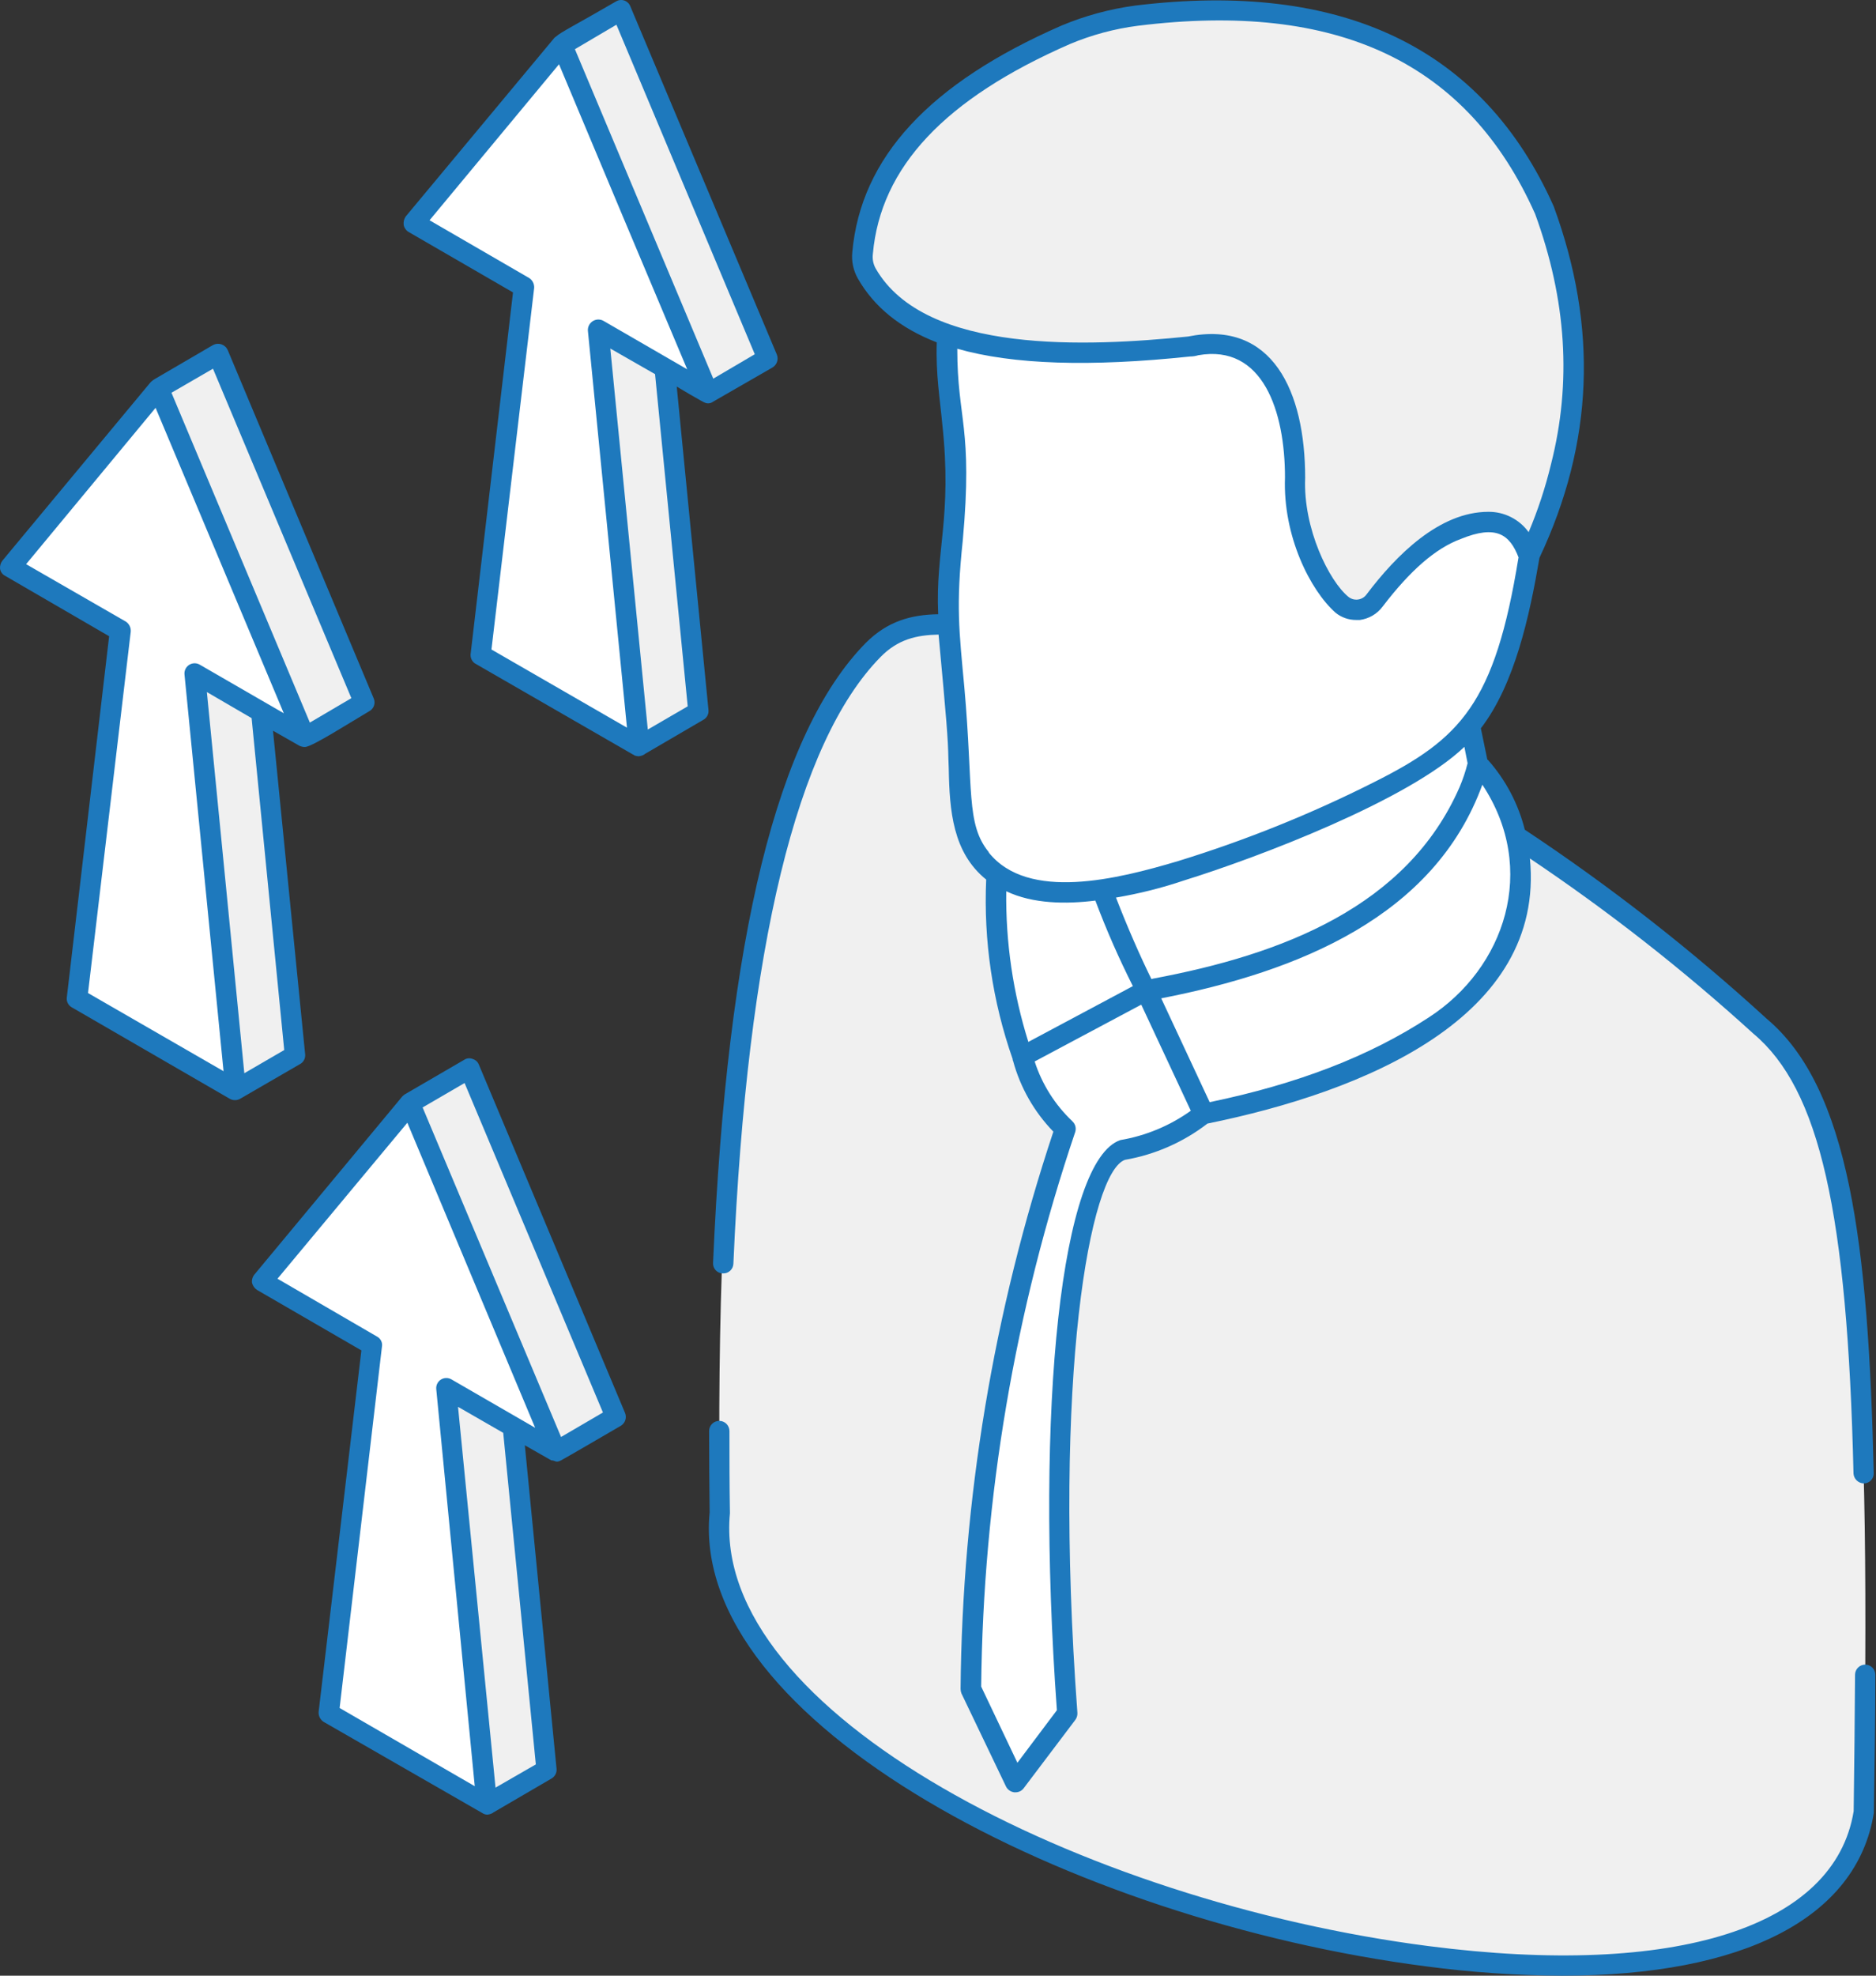
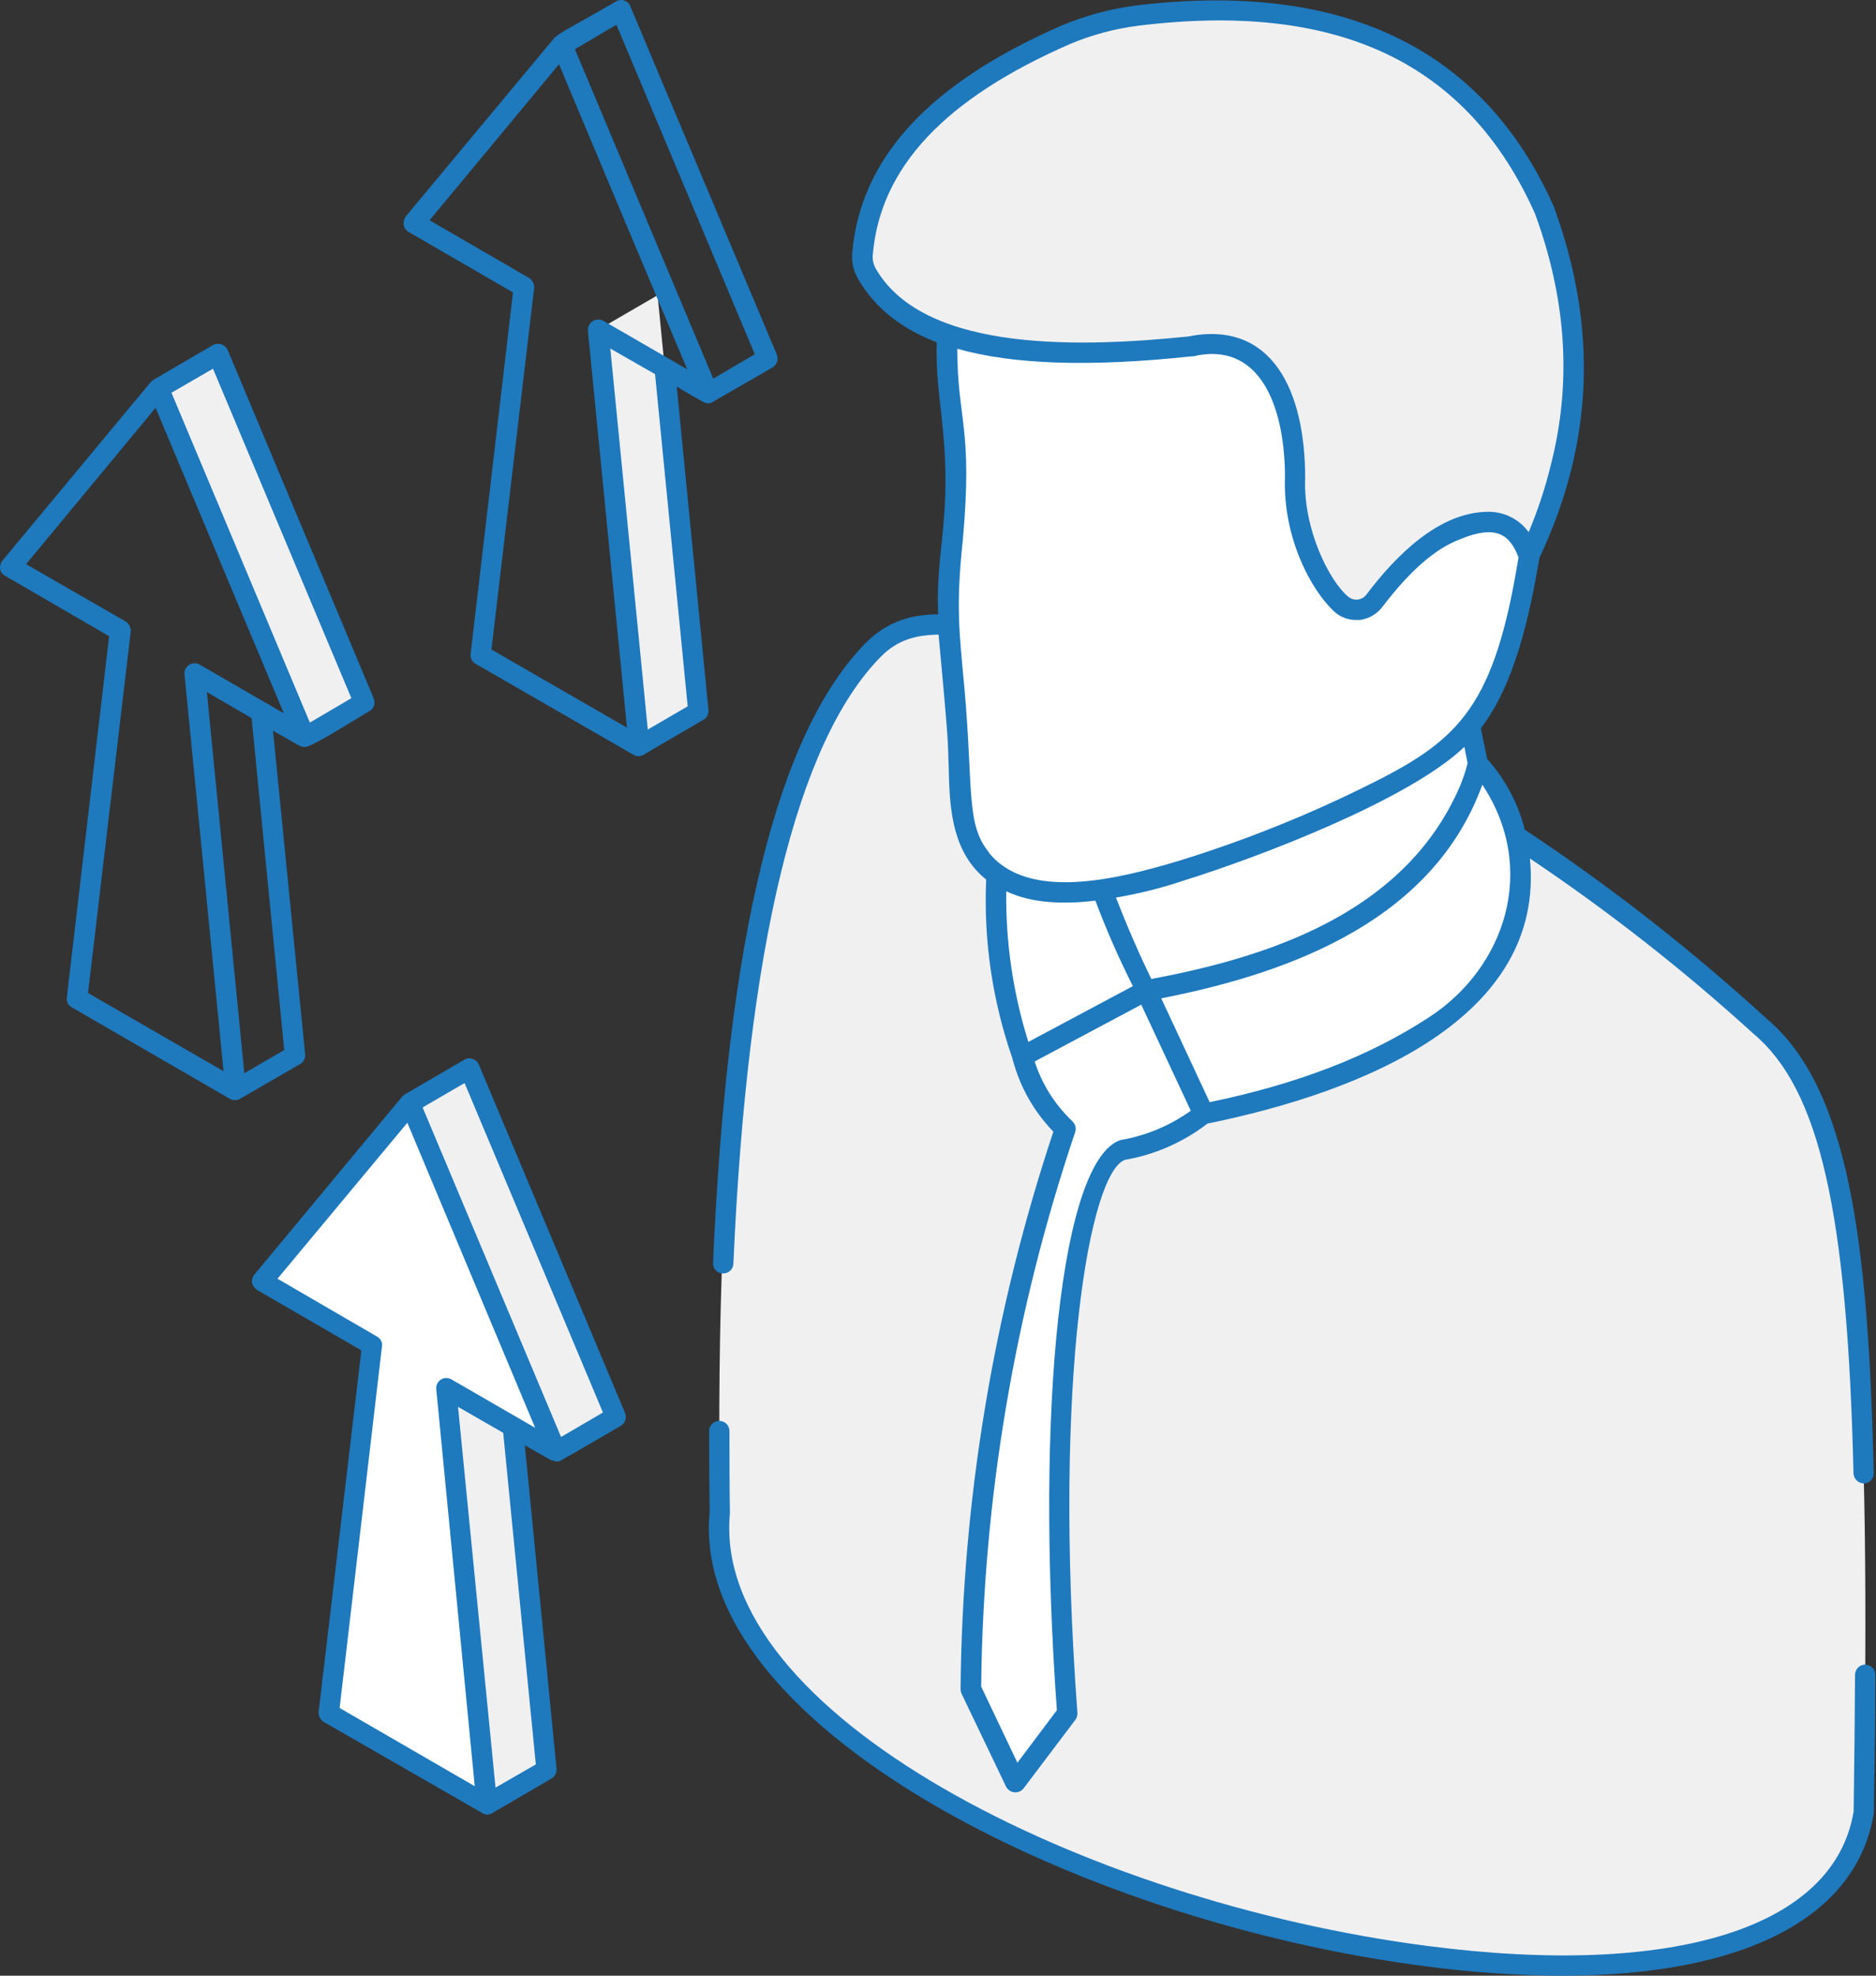
<svg xmlns="http://www.w3.org/2000/svg" width="95" height="100" viewBox="0 0 95 100" fill="none">
  <rect x="0" y="0" width="95" height="100" fill="#333333" stroke="none" />
  <path d="M94.384 91.681C91.6 109.04 34.714 94.465 36.451 76.542C36.206 57.313 37.52 39.793 44.183 32.936C44.939 32.143 45.97 31.671 47.064 31.616C60.032 31.059 77.179 40.929 89.139 51.926C94.451 56.411 94.665 70.851 94.384 91.681Z" fill="#F0F0F0" />
  <path d="M53.962 57.124C52.912 56.136 52.16 54.872 51.794 53.477L58.038 50.136L60.953 56.377C59.755 57.325 58.337 57.954 56.83 58.207C54.547 58.983 52.824 69.936 54.063 86.726L51.437 90.198L49.177 85.465C49.253 75.823 50.868 66.256 53.962 57.124Z" fill="white" />
  <path d="M50.622 42.416C50.149 46.143 50.549 49.93 51.789 53.477L58.041 50.136C58.041 49.935 54.528 42.062 54.172 37.165L50.622 42.416Z" fill="white" />
-   <path d="M74.86 38.674L73.66 33.081L53.153 29.22C51.967 35.066 55.441 45.181 58.031 50.136L70.166 50.309L74.721 42.101L74.86 38.674Z" fill="white" />
+   <path d="M74.86 38.674L73.66 33.081L53.153 29.22C51.967 35.066 55.441 45.181 58.031 50.136L70.166 50.309L74.86 38.674Z" fill="white" />
  <path d="M74.86 38.674C74.86 38.674 77.747 41.397 76.825 45.96C76.554 47.185 76.042 48.344 75.32 49.37C74.597 50.396 73.678 51.269 72.616 51.937C69.275 54.114 65.305 55.5 60.923 56.377L58.008 50.136C66.7 48.59 72.969 45.261 74.86 38.674Z" fill="white" />
  <path d="M48.422 23.973C48.442 25.894 48.116 27.801 48.041 29.72C47.924 32.601 48.464 35.466 48.556 38.35C48.598 39.625 48.573 40.925 48.965 42.139C50.407 46.593 56.502 45.098 59.798 44.088C63.579 42.924 71.861 39.837 74.414 36.774C77.29 33.325 78.264 23.968 78.167 19.469C78.039 13.636 76.198 10.415 68.888 8.288C63.971 6.86 58.565 6.284 53.818 8.199C45.714 11.465 48.375 19.263 48.422 23.973Z" fill="white" />
  <path d="M65.569 24.177C65.497 27.022 66.855 29.687 67.952 30.608C68.072 30.708 68.212 30.782 68.362 30.826C68.512 30.87 68.67 30.882 68.825 30.863C68.98 30.843 69.13 30.791 69.264 30.711C69.398 30.631 69.515 30.524 69.606 30.397C70.906 28.682 72.267 27.365 73.782 26.797C75.55 26.081 76.844 26.377 77.421 28.164C80.283 22.167 80.305 16.34 78.2 10.625C74.751 2.885 67.936 -0.481 57.565 0.803C52.763 1.382 44.294 5.945 43.681 12.79C43.645 13.154 43.717 13.521 43.89 13.843C46.059 17.651 52.136 18.386 60.215 17.546C60.327 17.546 60.449 17.515 60.575 17.493C61.989 17.214 63.484 17.715 64.283 18.913C65.051 20.054 65.627 21.847 65.569 24.177Z" fill="#F0F0F0" />
  <path d="M35.936 76.548C35.92 75.178 35.909 73.803 35.909 72.433C35.909 72.296 35.963 72.165 36.059 72.069C36.156 71.972 36.287 71.918 36.424 71.918C36.56 71.918 36.691 71.972 36.788 72.069C36.884 72.165 36.939 72.296 36.939 72.433C36.939 73.8 36.939 75.17 36.964 76.592C35.986 86.69 54.823 96.245 72.34 98.502C84.868 100.117 92.919 97.536 93.869 91.673C93.9 89.312 93.927 87.007 93.939 84.766C93.94 84.63 93.995 84.5 94.091 84.405C94.188 84.309 94.318 84.255 94.454 84.254C94.521 84.254 94.588 84.268 94.65 84.294C94.713 84.32 94.769 84.359 94.817 84.407C94.865 84.455 94.902 84.512 94.928 84.574C94.953 84.637 94.966 84.704 94.966 84.772C94.966 87.016 94.93 89.324 94.891 91.762C94.033 97.088 88.281 100 79.108 100C76.8 99.989 74.495 99.831 72.207 99.527C54.222 97.205 34.904 87.177 35.936 76.548Z" fill="#1E79BD" />
  <path d="M94.395 75.083H94.376C94.244 75.079 94.118 75.026 94.023 74.934C93.928 74.843 93.87 74.719 93.861 74.588C93.552 61.375 92.148 55.127 88.788 52.316C85.239 49.087 81.457 46.124 77.474 43.451C78.264 51.511 69.058 55.261 61.146 56.87C59.924 57.813 58.49 58.443 56.97 58.705C55.196 59.323 53.3 69.629 54.559 86.698C54.567 86.823 54.53 86.948 54.456 87.049L51.839 90.512C51.791 90.577 51.728 90.629 51.656 90.665C51.584 90.701 51.504 90.719 51.424 90.718H51.363C51.277 90.708 51.194 90.678 51.123 90.629C51.051 90.581 50.992 90.516 50.951 90.44L48.684 85.707C48.658 85.634 48.644 85.556 48.643 85.479C48.729 75.891 50.315 66.377 53.342 57.279C52.369 56.276 51.666 55.042 51.301 53.694C51.291 53.682 51.284 53.667 51.282 53.652V53.61C50.26 50.693 49.804 47.608 49.94 44.52C48.245 43.151 48.083 41.037 48.044 38.891L48.025 38.376C48.008 37.407 47.935 36.488 47.529 32.12C46.415 32.142 45.463 32.357 44.581 33.264C40.355 37.574 37.841 47.9 37.139 63.958C37.137 64.026 37.122 64.093 37.094 64.155C37.066 64.217 37.026 64.272 36.976 64.319C36.926 64.365 36.868 64.4 36.804 64.424C36.74 64.447 36.672 64.457 36.605 64.454C36.536 64.453 36.468 64.439 36.406 64.411C36.343 64.383 36.287 64.343 36.24 64.292C36.194 64.242 36.158 64.183 36.136 64.118C36.113 64.053 36.104 63.985 36.109 63.916C36.83 47.365 39.366 37.098 43.84 32.543C44.954 31.43 46.151 31.113 47.51 31.09C47.362 27.852 48.228 26.176 47.716 21.452C47.599 20.199 47.384 18.946 47.437 17.329C45.583 16.608 44.263 15.536 43.439 14.094C43.21 13.687 43.112 13.219 43.161 12.755C43.595 7.972 47.059 4.219 53.757 1.293C54.951 0.794 56.205 0.454 57.487 0.282C67.961 -0.996 75.094 2.407 78.679 10.444C80.926 16.569 80.701 22.415 77.958 28.234C77.454 31.19 76.703 34.637 74.99 36.864L75.319 38.454H75.341C76.243 39.466 76.885 40.681 77.215 41.995C81.541 44.861 85.636 48.061 89.465 51.564C93.641 55.069 94.618 62.962 94.885 74.568C94.887 74.634 94.876 74.7 94.852 74.762C94.828 74.823 94.793 74.88 94.747 74.927C94.702 74.975 94.647 75.014 94.587 75.04C94.526 75.067 94.461 75.082 94.395 75.083ZM54.305 56.756C54.378 56.823 54.43 56.908 54.456 57.004C54.481 57.099 54.479 57.199 54.45 57.293C51.391 66.341 49.783 75.817 49.687 85.367L51.521 89.223L53.52 86.564C52.407 71.105 53.748 58.724 56.736 57.705C58.022 57.488 59.241 56.98 60.302 56.221L57.797 50.859H57.777L52.395 53.727C52.767 54.879 53.423 55.919 54.303 56.75L54.305 56.756ZM74.32 38.638L74.155 37.802C71.344 40.5 63.687 43.409 59.957 44.565C58.834 44.945 57.682 45.234 56.513 45.431C57.112 46.976 57.73 48.379 58.306 49.554C58.348 49.554 58.367 49.534 58.389 49.534C64.932 48.312 71.263 45.893 73.91 39.846C74.077 39.454 74.213 39.05 74.317 38.638H74.32ZM52.078 52.736L57.368 49.913C56.658 48.505 56.024 47.06 55.469 45.584C53.993 45.767 52.309 45.756 50.956 45.111C50.923 47.696 51.301 50.269 52.075 52.736H52.078ZM77.738 10.828C74.317 3.161 67.741 0.048 57.621 1.304C56.437 1.456 55.278 1.768 54.177 2.231C47.849 4.996 44.592 8.459 44.202 12.849C44.169 13.105 44.219 13.365 44.344 13.59C46.85 17.952 55.135 17.543 60.157 17.034C64.425 16.179 66.093 19.798 66.093 24.186C65.984 26.769 67.318 29.42 68.278 30.205C68.346 30.261 68.424 30.302 68.509 30.327C68.593 30.351 68.681 30.358 68.769 30.346C68.856 30.334 68.939 30.305 69.014 30.26C69.09 30.214 69.155 30.154 69.205 30.082C70.698 28.106 72.886 25.906 75.369 25.906C75.767 25.902 76.16 25.993 76.515 26.173C76.87 26.352 77.177 26.614 77.41 26.936C77.88 25.822 78.259 24.671 78.543 23.495C79.595 19.364 79.328 15.177 77.738 10.828ZM76.903 28.225C76.452 27.037 75.751 26.555 73.977 27.279C72.697 27.752 71.419 28.866 70.018 30.7C69.881 30.885 69.708 31.04 69.509 31.157C69.311 31.273 69.091 31.349 68.863 31.38H68.679C68.296 31.383 67.923 31.252 67.627 31.009C66.346 29.871 64.96 27.128 65.071 24.166C65.071 20.826 63.958 17.407 60.681 17.98C60.547 18.022 60.408 18.043 60.269 18.044C55.196 18.579 51.301 18.456 48.476 17.652C48.476 21.254 49.277 21.605 48.754 27.36C48.403 30.673 48.568 31.914 48.835 34.801C49.297 39.974 48.904 41.694 50.071 43.131V43.151C52.061 45.637 56.599 44.495 59.656 43.585C63.075 42.533 66.399 41.195 69.592 39.584C73.958 37.393 75.695 35.631 76.895 28.225H76.903ZM75.069 39.709C72.641 46.391 65.756 49.175 58.804 50.531L61.257 55.787C65.731 54.86 69.359 53.457 72.349 51.5C76.207 49.008 77.905 43.994 75.06 39.709H75.069Z" fill="#1E79BD" />
-   <path d="M11.933 55.172L14.945 53.421L12.873 32.335L9.861 34.083L11.933 55.172Z" fill="#F0F0F0" />
  <path d="M11.042 17.916L8.032 19.664L15.44 37.304L18.453 35.556L11.042 17.916Z" fill="#F0F0F0" />
-   <path d="M8.032 19.664L0.532 28.695L6.111 31.916L3.911 50.541L11.932 55.171L9.861 34.083L15.44 37.304L8.032 19.664Z" fill="white" />
  <path d="M32.362 37.782L35.371 36.03L33.3 14.944L30.288 16.693L32.362 37.782Z" fill="#F0F0F0" />
-   <path d="M31.468 0.526L28.458 2.278L35.867 19.914L38.879 18.166L31.468 0.526Z" fill="#F0F0F0" />
-   <path d="M28.459 2.278L20.958 11.307L26.538 14.528L24.341 33.153L32.362 37.783L30.288 16.694L35.867 19.915L28.459 2.278Z" fill="white" />
  <path d="M24.662 91.339L27.674 89.588L25.6 68.502L22.59 70.25L24.662 91.339Z" fill="#F0F0F0" />
  <path d="M23.77 54.084L20.758 55.832L28.169 73.472L31.178 71.724L23.77 54.084Z" fill="#F0F0F0" />
  <path d="M20.758 55.832L13.258 64.863L18.837 68.085L16.64 86.71L24.661 91.339L22.59 70.25L28.169 73.472L20.758 55.832Z" fill="white" />
  <path d="M0.128 28.37L7.631 19.341C7.688 19.287 7.751 19.239 7.817 19.197L10.785 17.465C10.85 17.43 10.921 17.409 10.994 17.402C11.067 17.396 11.141 17.405 11.211 17.428C11.28 17.451 11.344 17.488 11.399 17.537C11.454 17.586 11.498 17.646 11.529 17.713L18.928 35.358C18.976 35.474 18.979 35.603 18.937 35.722C18.895 35.84 18.81 35.938 18.7 35.998C17.748 36.555 15.796 37.81 15.443 37.81C15.347 37.81 15.252 37.789 15.165 37.749L13.825 36.986L15.454 53.376C15.462 53.477 15.44 53.577 15.39 53.665C15.341 53.753 15.266 53.824 15.176 53.869L12.186 55.6C12.106 55.651 12.014 55.681 11.92 55.684C11.825 55.688 11.732 55.667 11.648 55.623L3.63 50.984C3.545 50.935 3.476 50.862 3.432 50.774C3.388 50.686 3.371 50.587 3.383 50.489L5.526 32.203L0.251 29.141C0.185 29.106 0.128 29.056 0.085 28.995C0.042 28.934 0.014 28.864 0.003 28.79C-0.012 28.639 0.033 28.488 0.128 28.37ZM15.691 36.574L17.793 35.338L10.785 18.662L8.683 19.879L15.691 36.574ZM12.372 54.322L14.393 53.148L12.742 36.349L10.476 35.029L12.372 54.322ZM6.373 31.463C6.457 31.518 6.524 31.596 6.568 31.686C6.611 31.777 6.629 31.878 6.62 31.978L4.457 50.263L11.32 54.219L9.343 34.141C9.333 34.045 9.35 33.949 9.392 33.862C9.434 33.776 9.499 33.702 9.581 33.651C9.662 33.6 9.756 33.572 9.853 33.572C9.949 33.571 10.043 33.598 10.125 33.648L14.371 36.101C13.928 35.04 7.781 20.41 7.879 20.642L1.322 28.556L6.373 31.463Z" fill="#1E79BD" />
  <path d="M23.834 33.087L25.978 14.801L20.688 11.739C20.625 11.701 20.571 11.65 20.529 11.589C20.486 11.529 20.457 11.46 20.443 11.388C20.422 11.236 20.459 11.082 20.546 10.956L28.063 1.928C28.093 1.895 28.128 1.867 28.166 1.844C28.375 1.638 29.266 1.196 31.198 0.071C31.26 0.034 31.33 0.01 31.402 0.003C31.474 -0.005 31.547 0.003 31.616 0.027C31.685 0.051 31.747 0.089 31.8 0.139C31.852 0.19 31.893 0.251 31.919 0.319L39.338 17.944C39.386 18.063 39.39 18.195 39.349 18.316C39.307 18.438 39.224 18.54 39.113 18.604L36.103 20.336C36.051 20.375 35.99 20.401 35.926 20.411C35.861 20.422 35.795 20.417 35.733 20.397C35.658 20.397 34.205 19.534 34.269 19.562L35.878 35.949C35.887 36.05 35.865 36.151 35.815 36.239C35.766 36.328 35.69 36.399 35.599 36.444L32.632 38.176C32.632 38.178 32.632 38.181 32.631 38.184C32.63 38.187 32.629 38.189 32.627 38.191C32.625 38.193 32.623 38.195 32.62 38.196C32.618 38.197 32.615 38.198 32.612 38.198C32.526 38.244 32.431 38.271 32.334 38.279C32.263 38.275 32.194 38.261 32.128 38.237C32.108 38.217 32.089 38.198 32.066 38.198L24.049 33.579C23.971 33.525 23.91 33.45 23.872 33.363C23.834 33.276 23.821 33.18 23.834 33.087ZM36.12 19.166L38.222 17.93L31.215 1.251L29.113 2.49L36.12 19.166ZM33.172 18.938L30.906 17.641L32.804 36.926L34.825 35.751L33.172 18.938ZM31.749 36.831L29.77 16.733C29.765 16.639 29.785 16.545 29.828 16.461C29.872 16.377 29.937 16.306 30.017 16.255C30.097 16.205 30.189 16.176 30.283 16.173C30.378 16.17 30.472 16.192 30.555 16.238L34.8 18.693C31.315 10.422 31.738 11.43 28.308 3.253L21.752 11.149L26.802 14.075C26.883 14.128 26.948 14.202 26.992 14.289C27.035 14.376 27.055 14.473 27.05 14.57L24.887 32.875L31.749 36.831Z" fill="#1E79BD" />
  <path d="M20.372 55.497C20.409 55.459 20.45 55.424 20.494 55.394L23.506 53.643C23.569 53.601 23.641 53.575 23.717 53.568C23.792 53.56 23.868 53.572 23.938 53.601C24.007 53.621 24.071 53.657 24.124 53.705C24.178 53.753 24.22 53.813 24.247 53.88L31.647 71.505C31.698 71.621 31.706 71.752 31.668 71.874C31.63 71.995 31.549 72.099 31.441 72.165C31.226 72.29 28.637 73.802 28.412 73.916C28.133 74.061 28.133 73.916 27.916 73.916L26.577 73.153L28.183 89.52C28.194 89.618 28.176 89.717 28.132 89.804C28.088 89.892 28.02 89.966 27.936 90.016L24.968 91.748L24.948 91.767C24.862 91.813 24.767 91.841 24.67 91.851C24.581 91.845 24.496 91.816 24.422 91.767L16.385 87.151C16.3 87.096 16.233 87.018 16.189 86.927C16.145 86.835 16.127 86.734 16.137 86.633L18.3 68.351L13.011 65.288C12.889 65.204 12.801 65.08 12.763 64.938C12.752 64.861 12.758 64.783 12.78 64.709C12.802 64.634 12.838 64.565 12.888 64.506L20.372 55.497ZM28.412 72.733L30.533 71.494L23.526 54.818L21.401 56.054L28.412 72.733ZM25.093 90.481L27.134 89.306L25.483 72.524L23.194 71.207L25.093 90.481ZM19.094 67.652C19.184 67.7 19.258 67.776 19.302 67.869C19.347 67.962 19.36 68.066 19.341 68.167L17.198 86.45L24.041 90.409L22.092 70.311C22.083 70.217 22.099 70.123 22.14 70.039C22.181 69.954 22.244 69.882 22.323 69.831C22.401 69.78 22.493 69.751 22.587 69.749C22.68 69.746 22.773 69.769 22.855 69.815L27.1 72.268L20.628 56.828L14.052 64.723L19.094 67.652Z" fill="#1E79BD" />
</svg>